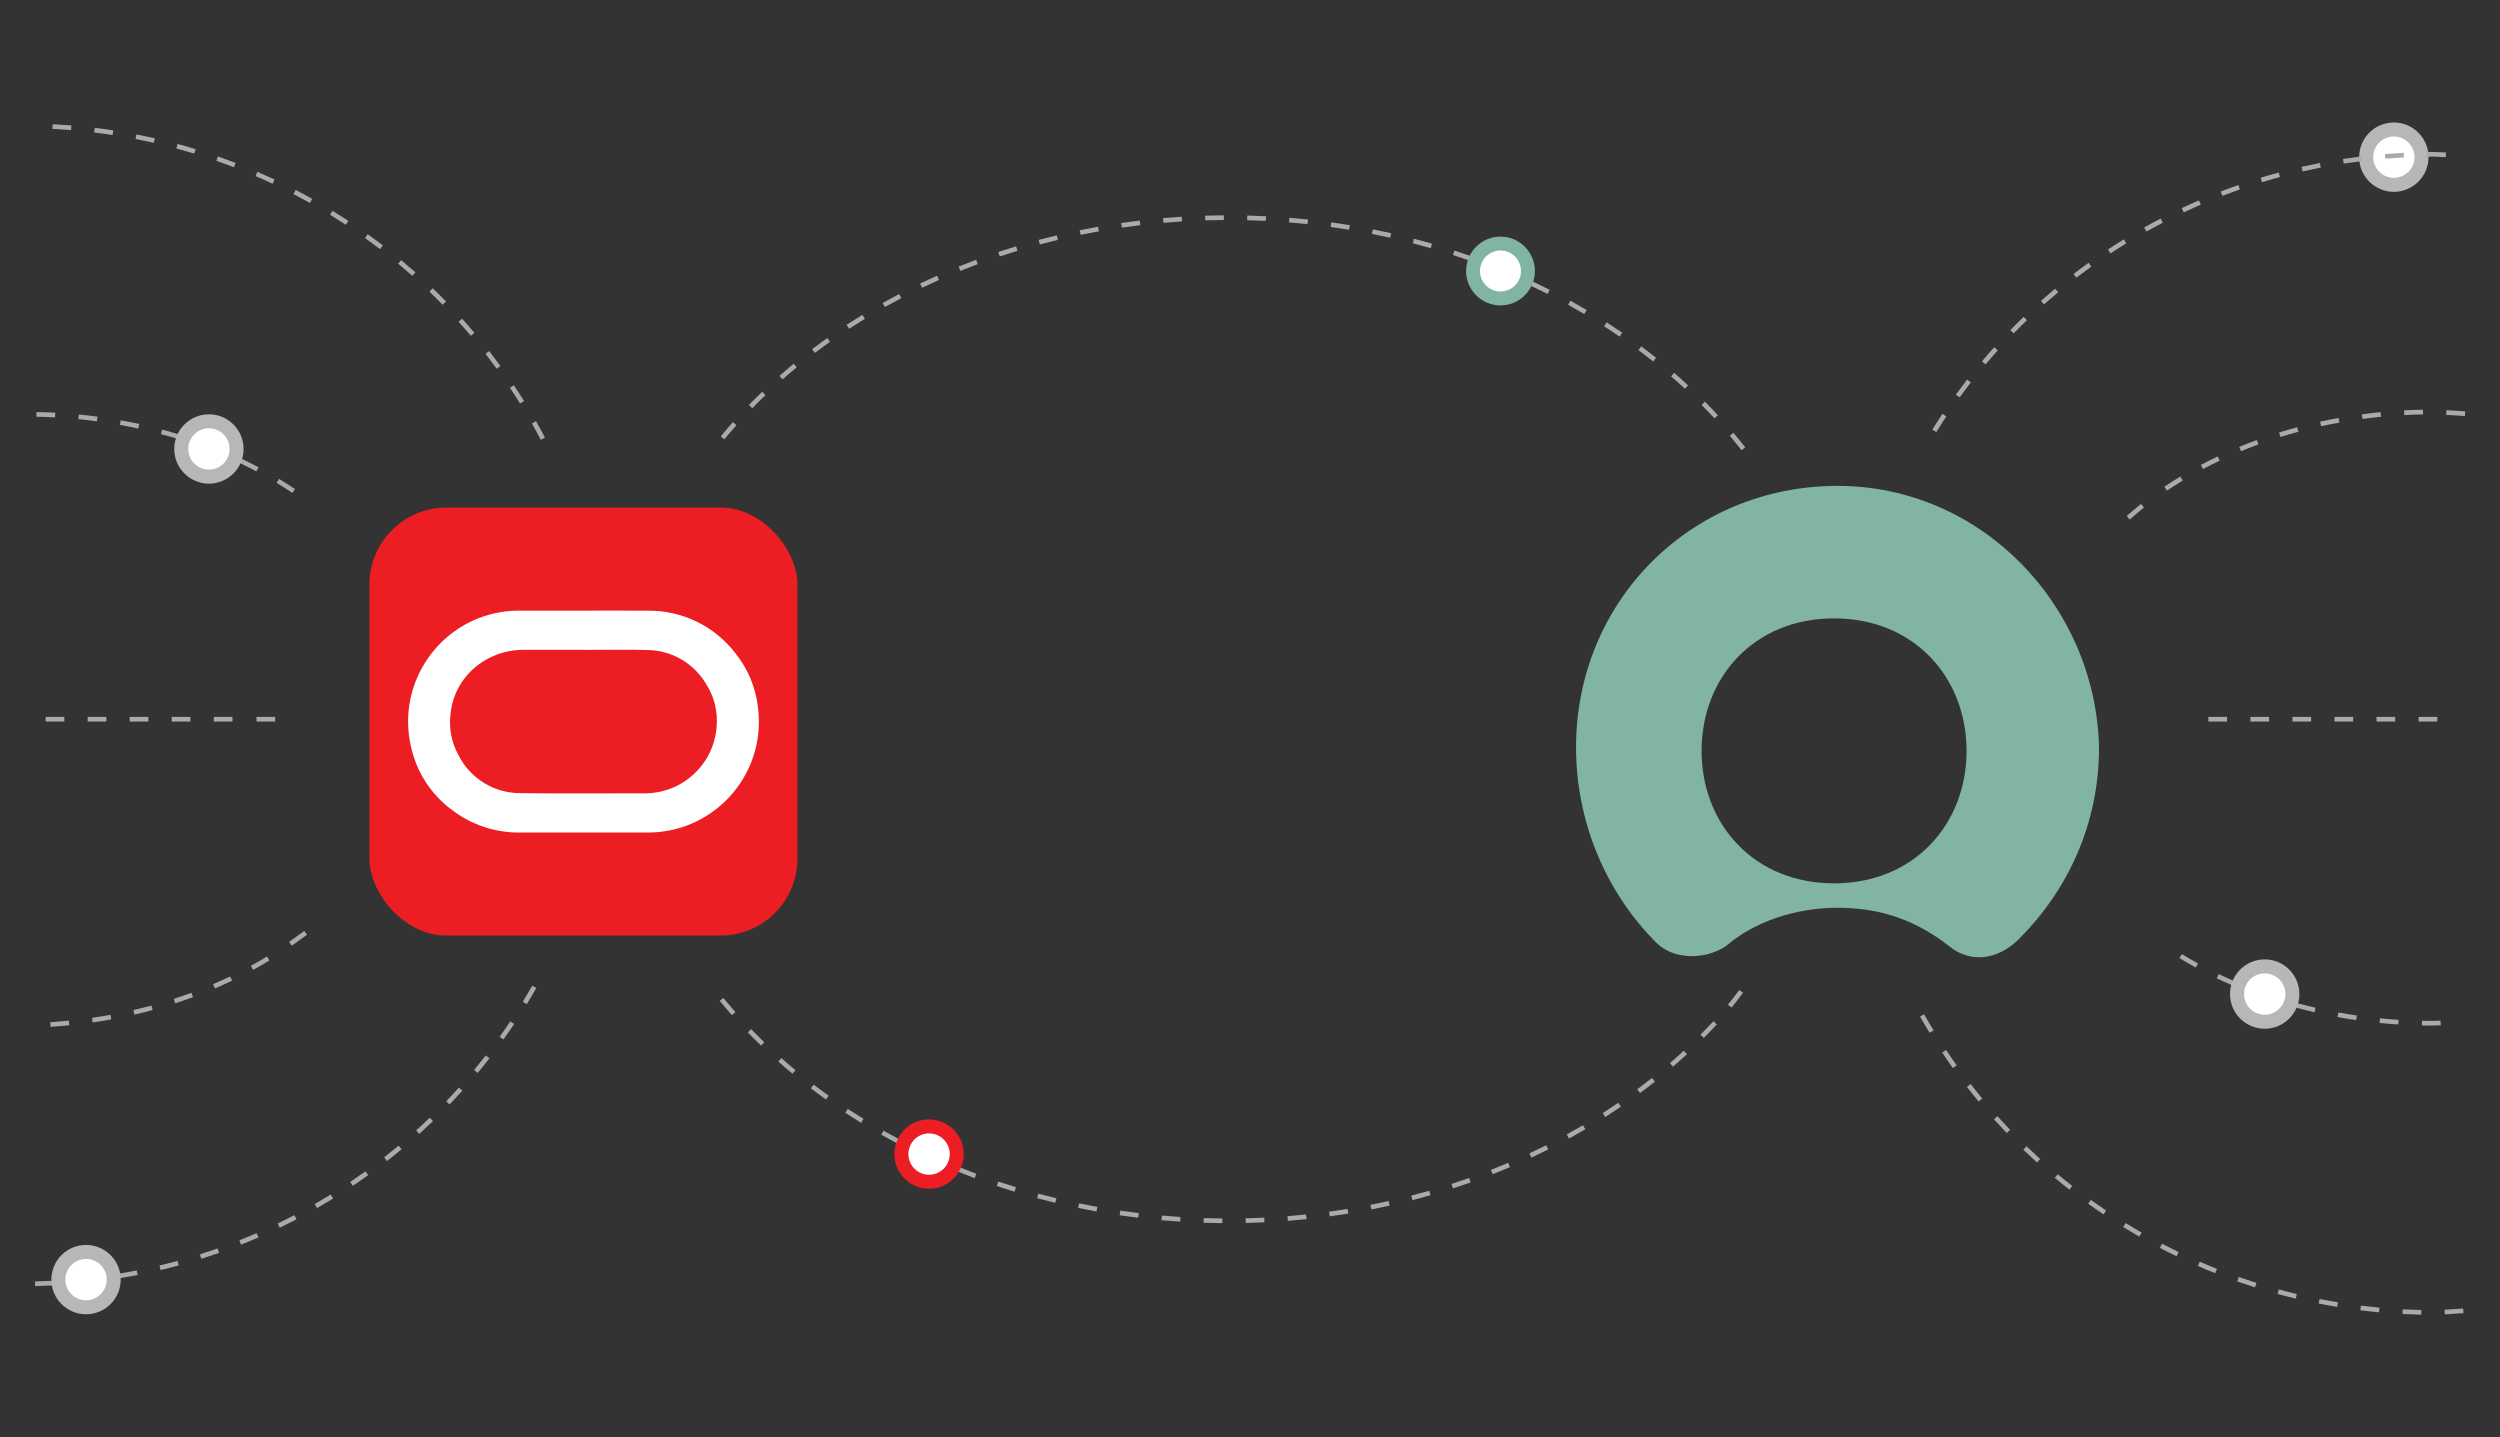
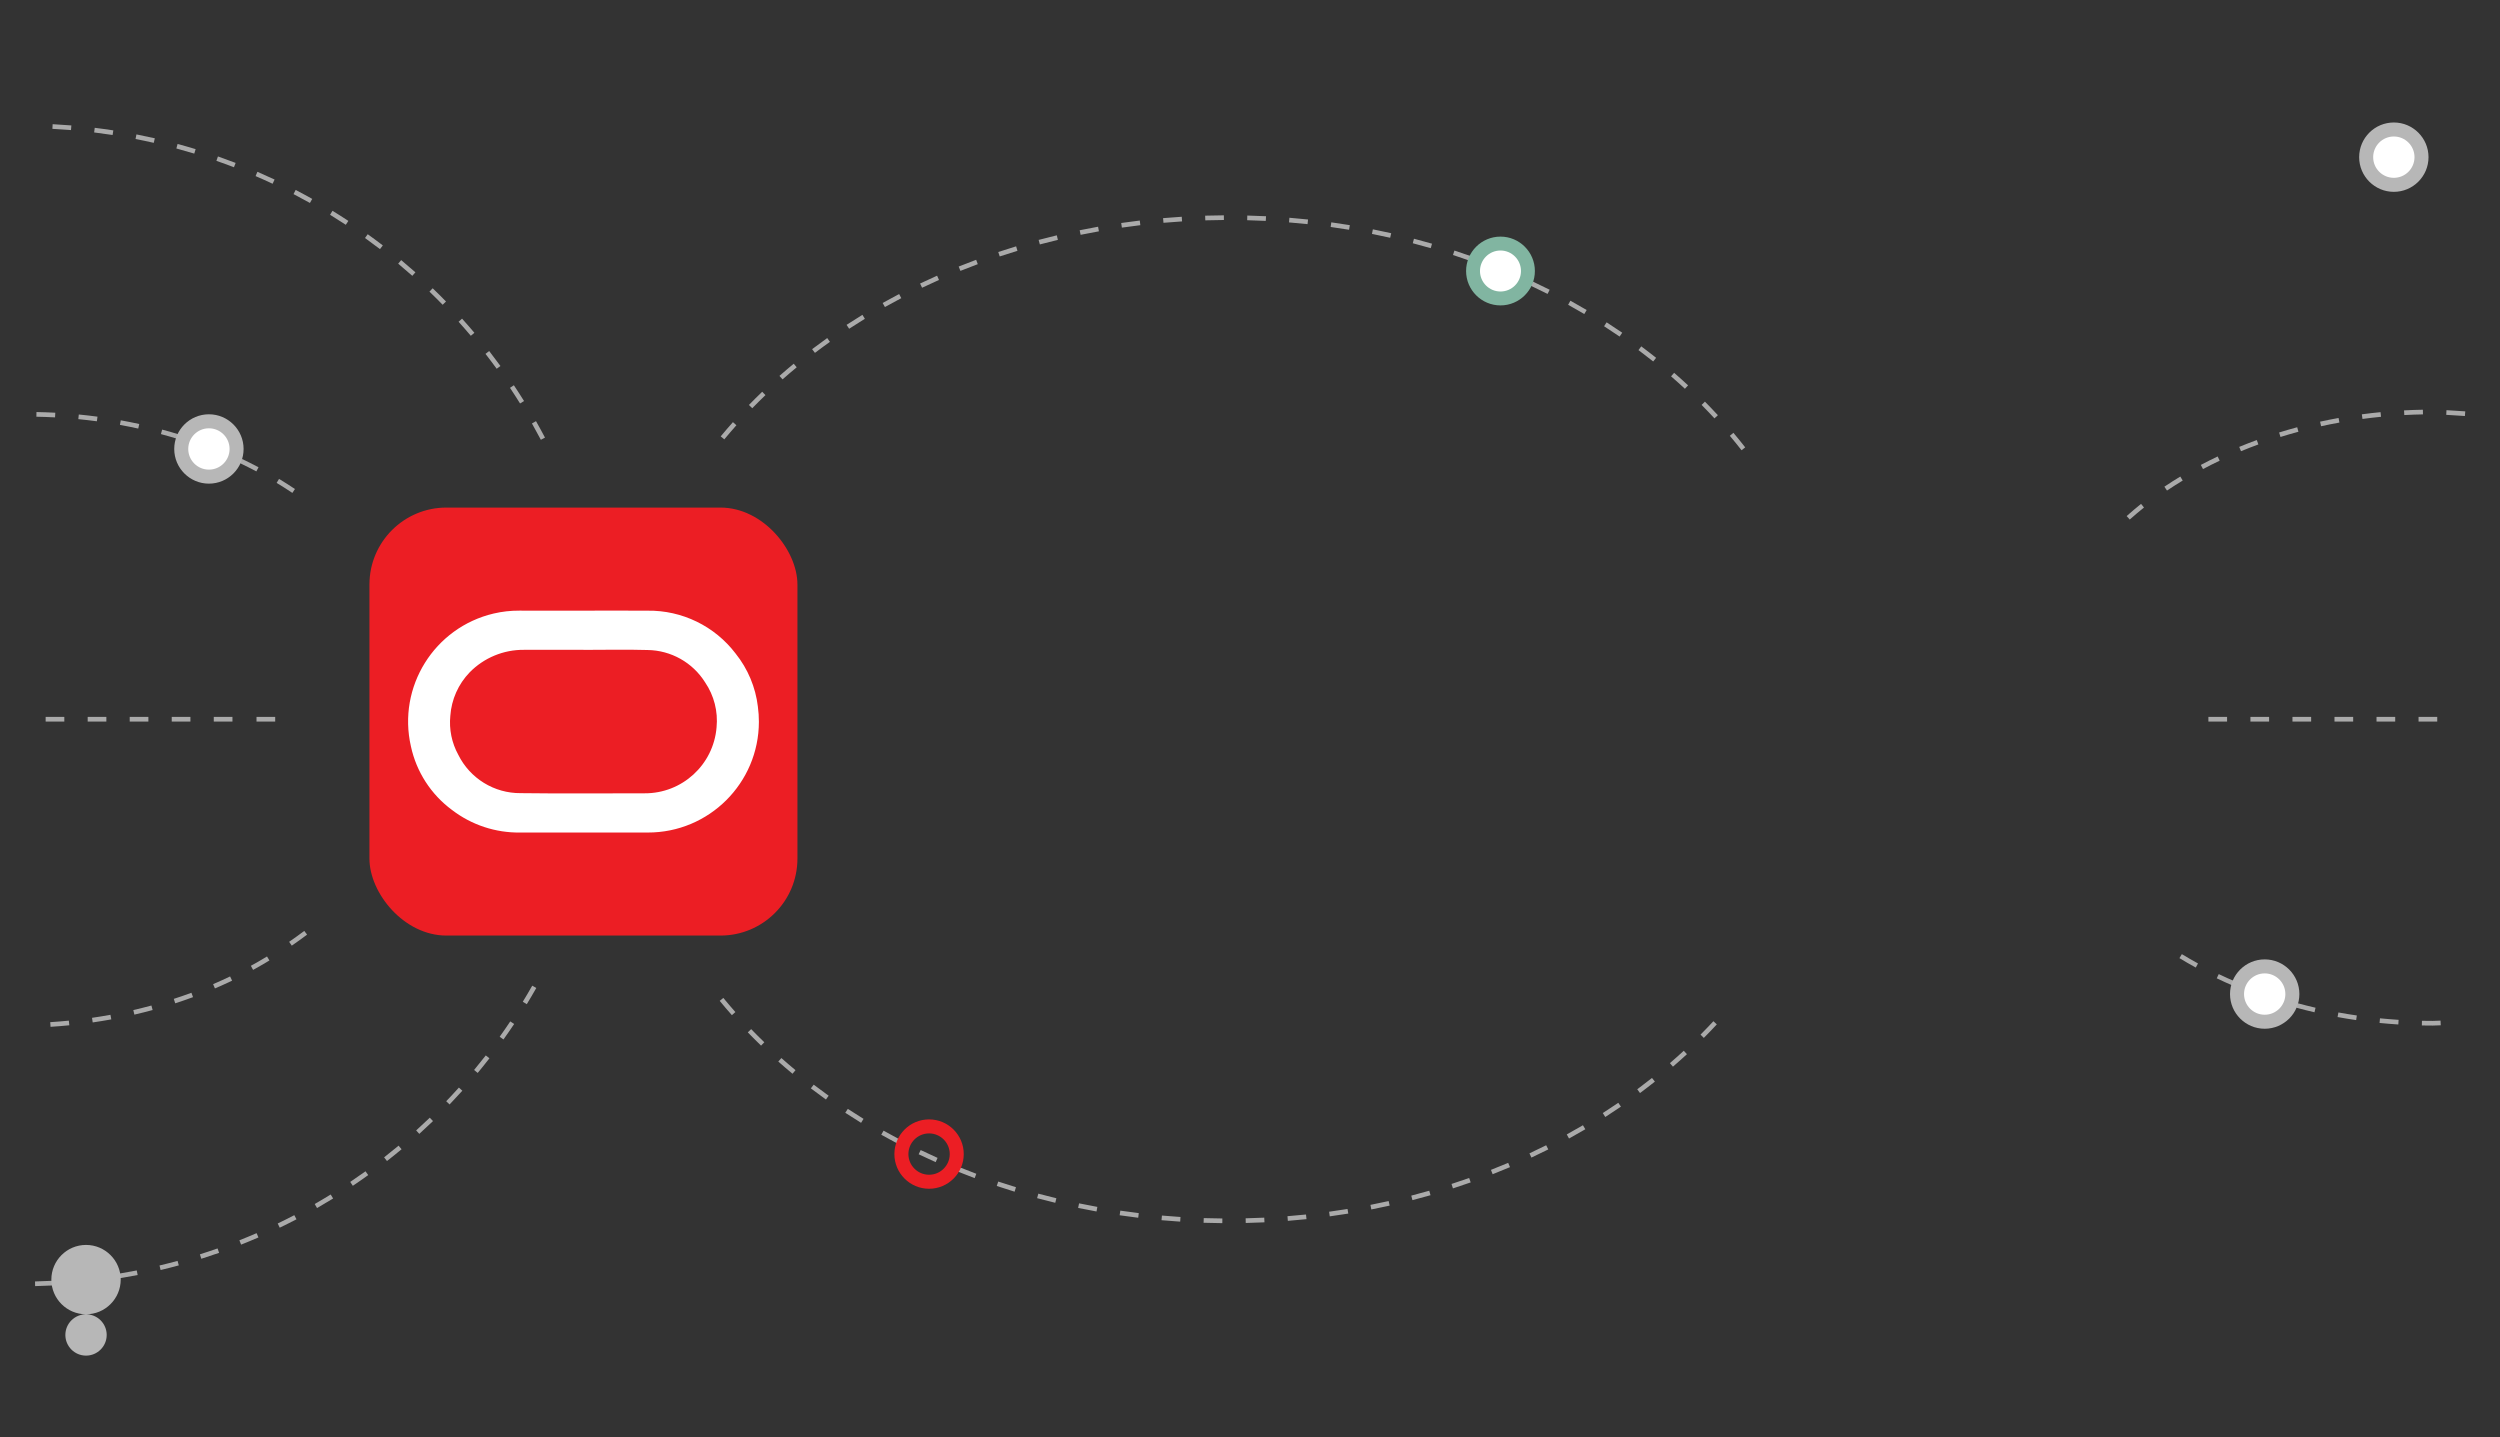
<svg xmlns="http://www.w3.org/2000/svg" id="a" width="1329" height="764" viewBox="0 0 1329 764">
  <rect x="0" y="0" width="1329" height="764" fill="#333333" stroke="none" />
  <path d="M649.786,650.228c-3.331-.027-6.653-.096-9.96-.204l.082-2.481c3.288,.108,6.585,.175,9.897,.202l-.019,2.483Zm12.452-.09l-.058-2.483c3.312-.075,6.609-.19,9.894-.346l.116,2.48c-3.304,.156-6.621,.273-9.952,.348Zm-34.847-.716c-3.324-.213-6.633-.467-9.933-.761l.223-2.473c3.275,.293,6.565,.544,9.87,.756l-.16,2.478Zm57.222-.416l-.194-2.475c3.302-.259,6.587-.56,9.858-.901l.257,2.469c-3.29,.343-6.599,.645-9.921,.907Zm-79.539-1.648c-3.307-.401-6.597-.842-9.872-1.324l.364-2.456c3.251,.479,6.522,.918,9.809,1.316l-.301,2.464Zm101.819-.744l-.335-2.46c3.283-.447,6.544-.935,9.79-1.462l.398,2.45c-3.266,.53-6.551,1.021-9.853,1.471Zm-123.979-2.589c-3.278-.591-6.536-1.222-9.78-1.893l.504-2.43c3.22,.667,6.459,1.294,9.717,1.88l-.441,2.444Zm146.085-1.077l-.475-2.437c3.249-.636,6.478-1.312,9.688-2.028l.538,2.423c-3.229,.721-6.478,1.401-9.751,2.041Zm-168.014-3.538c-3.239-.781-6.456-1.603-9.652-2.465l.645-2.397c3.176,.856,6.374,1.672,9.589,2.448l-.582,2.413Zm189.875-1.412l-.621-2.404c3.21-.827,6.391-1.692,9.552-2.597l.684,2.387c-3.181,.911-6.386,1.783-9.615,2.614Zm-211.496-4.493c-3.186-.974-6.347-1.987-9.489-3.04l.79-2.354c3.118,1.046,6.26,2.053,9.426,3.02l-.727,2.375Zm233.023-1.749l-.761-2.363c3.149-1.016,6.274-2.073,9.373-3.168l.829,2.341c-3.123,1.103-6.267,2.166-9.441,3.19Zm-254.249-5.453c-3.123-1.166-6.216-2.372-9.283-3.617l.931-2.301c3.047,1.236,6.122,2.433,9.22,3.592l-.868,2.325Zm275.359-2.084l-.907-2.312c3.084-1.209,6.136-2.456,9.162-3.741l.97,2.285c-3.045,1.294-6.122,2.55-9.225,3.768Zm-296.102-6.415c-3.04-1.36-6.054-2.759-9.038-4.196l1.077-2.237c2.965,1.426,5.954,2.815,8.975,4.166l-1.013,2.267Zm316.705-2.424l-1.052-2.25c2.999-1.4,5.967-2.839,8.905-4.315l1.115,2.218c-2.958,1.487-5.95,2.935-8.968,4.346Zm-336.872-7.378c-2.948-1.554-5.865-3.145-8.75-4.774l1.222-2.161c2.863,1.617,5.758,3.197,8.687,4.739l-1.159,2.196Zm356.864-2.761l-1.193-2.176c2.9-1.593,5.768-3.223,8.6-4.888l1.261,2.14c-2.856,1.679-5.744,3.321-8.667,4.925Zm-376.337-8.341c-2.841-1.746-5.644-3.531-8.41-5.351l1.363-2.074c2.747,1.807,5.53,3.578,8.347,5.311l-1.3,2.115Zm395.621-3.1l-1.338-2.091c2.788-1.784,5.537-3.603,8.25-5.459l1.401,2.049c-2.732,1.87-5.506,3.704-8.313,5.501Zm-414.306-9.298c-2.711-1.938-5.382-3.914-8.018-5.923l1.508-1.974c2.611,1.994,5.263,3.954,7.955,5.878l-1.445,2.02Zm432.766-3.436l-1.479-1.993c2.652-1.972,5.268-3.98,7.843-6.024l1.542,1.944c-2.594,2.06-5.229,4.085-7.906,6.073Zm-450.532-10.251c-2.565-2.129-5.087-4.293-7.569-6.491l1.649-1.858c2.458,2.181,4.96,4.327,7.506,6.439l-1.586,1.911Zm468.037-3.768l-1.619-1.88c2.497-2.154,4.98-4.369,7.378-6.582l1.683,1.824c-2.417,2.232-4.922,4.466-7.441,6.638Zm-484.753-11.188c-2.405-2.322-4.776-4.694-7.05-7.048l1.784-1.725c2.255,2.334,4.606,4.685,6.992,6.987l-1.726,1.786Zm501.172-4.096l-1.76-1.75c2.323-2.335,4.626-4.734,6.849-7.128l1.818,1.689c-2.24,2.415-4.565,4.834-6.907,7.19Zm-516.688-12.102c-2.204-2.49-4.381-5.043-6.473-7.588l1.92-1.576c2.071,2.521,4.228,5.051,6.41,7.519l-1.857,1.645Zm-4.029-306.096l-1.911-1.583c2.104-2.545,4.291-5.092,6.495-7.568l1.852,1.65c-2.182,2.455-4.347,4.978-6.437,7.501Zm526.362-11.152c-2.213-2.4-4.51-4.805-6.827-7.147l1.765-1.746c2.337,2.363,4.655,4.789,6.885,7.21l-1.823,1.683Zm-511.507-5.393l-1.78-1.731c2.286-2.35,4.665-4.714,7.072-7.027l1.721,1.79c-2.388,2.293-4.747,4.637-7.014,6.967Zm495.804-10.35c-2.41-2.235-4.863-4.436-7.361-6.603l1.629-1.875c2.517,2.185,4.989,4.405,7.419,6.659l-1.687,1.819Zm-479.696-4.986l-1.644-1.862c2.487-2.192,5.016-4.349,7.588-6.471l1.581,1.915c-2.553,2.104-5.062,4.244-7.526,6.418Zm462.836-9.524c-2.57-2.05-5.181-4.066-7.829-6.045l1.484-1.989c2.672,1.995,5.302,4.027,7.892,6.093l-1.547,1.941Zm-445.62-4.567l-1.503-1.977c2.64-2.003,5.317-3.971,8.035-5.903l1.44,2.023c-2.698,1.917-5.356,3.869-7.972,5.857Zm427.747-8.681c-2.711-1.863-5.455-3.69-8.238-5.481l1.343-2.087c2.803,1.804,5.571,3.645,8.301,5.522l-1.406,2.046Zm-409.566-4.143l-1.358-2.078c2.771-1.813,5.579-3.589,8.422-5.33l1.295,2.118c-2.82,1.727-5.608,3.49-8.36,5.29Zm390.806-7.83c-2.829-1.674-5.693-3.311-8.587-4.91l1.198-2.174c2.919,1.611,5.802,3.26,8.655,4.946l-1.266,2.137Zm-371.779-3.714l-1.217-2.164c2.888-1.622,5.806-3.207,8.762-4.753l1.149,2.199c-2.931,1.535-5.831,3.108-8.694,4.718Zm352.257-6.974c-2.936-1.482-5.899-2.929-8.895-4.336l1.057-2.247c3.016,1.418,6.003,2.874,8.958,4.367l-1.12,2.216Zm-332.505-3.283l-1.072-2.239c2.985-1.43,6.003-2.821,9.048-4.175l1.009,2.269c-3.026,1.344-6.02,2.726-8.985,4.145Zm312.327-6.114c-3.023-1.292-6.076-2.547-9.152-3.763l.912-2.309c3.101,1.224,6.173,2.488,9.215,3.789l-.975,2.283Zm-291.952-2.852l-.926-2.303c3.069-1.237,6.168-2.436,9.295-3.595l.863,2.328c-3.108,1.152-6.182,2.343-9.232,3.571Zm271.22-5.256c-3.096-1.102-6.221-2.166-9.368-3.189l.766-2.361c3.171,1.031,6.316,2.102,9.436,3.211l-.834,2.34Zm-250.322-2.421l-.785-2.355c3.142-1.046,6.306-2.052,9.499-3.019l.718,2.376c-3.169,.961-6.313,1.96-9.431,2.998Zm229.125-4.397c-3.159-.912-6.34-1.786-9.545-2.618l.625-2.403c3.224,.838,6.43,1.717,9.608,2.635l-.689,2.386Zm-207.802-1.992l-.64-2.399c3.198-.854,6.42-1.669,9.659-2.443l.577,2.415c-3.22,.769-6.418,1.578-9.596,2.428Zm186.236-3.543c-3.205-.723-6.434-1.406-9.681-2.049l.48-2.435c3.271,.647,6.519,1.335,9.749,2.062l-.548,2.422Zm-164.562-1.563l-.499-2.432c3.244-.664,6.505-1.288,9.785-1.871l.436,2.444c-3.261,.579-6.502,1.2-9.722,1.859Zm142.708-2.692c-3.244-.535-6.507-1.029-9.785-1.483l.339-2.46c3.302,.458,6.585,.955,9.848,1.493l-.403,2.45Zm-120.774-1.138l-.354-2.457c3.275-.475,6.568-.91,9.877-1.303l.291,2.466c-3.285,.391-6.558,.823-9.814,1.295Zm98.706-1.847c-3.273-.348-6.558-.655-9.855-.922l.199-2.474c3.321,.269,6.626,.578,9.918,.927l-.262,2.469Zm-76.586-.716l-.213-2.473c3.295-.287,6.604-.534,9.931-.74l.155,2.478c-3.307,.205-6.597,.45-9.872,.735Zm54.388-1.01c-3.288-.162-6.585-.284-9.894-.366l.063-2.481c3.329,.082,6.645,.205,9.952,.368l-.121,2.479Zm-32.158-.298l-.078-2.481c3.304-.102,6.624-.163,9.952-.184l.015,2.483c-3.309,.021-6.604,.082-9.889,.182Z" style="fill:#aaa;" />
  <path d="M26.866,545.86l-.16-2.478c3.297-.211,6.626-.482,9.894-.808l.247,2.47c-3.297,.328-6.657,.603-9.981,.815Zm22.412-2.333l-.359-2.457c3.275-.475,6.57-1.015,9.797-1.605l.446,2.443c-3.256,.595-6.582,1.139-9.884,1.619Zm22.147-4.155l-.558-2.418c3.205-.741,6.444-1.554,9.625-2.417l.65,2.397c-3.21,.871-6.481,1.692-9.717,2.439Zm21.726-6.011l-.766-2.361c3.149-1.021,6.304-2.114,9.378-3.247l.858,2.33c-3.106,1.144-6.291,2.248-9.47,3.279Zm21.114-7.91l-.98-2.283c3.04-1.301,6.08-2.678,9.036-4.093l1.072,2.239c-2.987,1.43-6.059,2.821-9.128,4.137Zm20.283-9.854l-1.193-2.177c2.914-1.597,5.802-3.265,8.587-4.959l1.29,2.121c-2.817,1.712-5.739,3.4-8.684,5.014Zm20.56-12.887l-1.405-2.046c2.739-1.882,5.445-3.831,8.046-5.796l1.496,1.981c-2.631,1.986-5.368,3.959-8.137,5.861Zm.309-240.681c-2.711-1.818-5.525-3.61-8.362-5.327l1.285-2.124c2.87,1.736,5.717,3.549,8.459,5.389l-1.382,2.062Zm-19.146-11.437c-2.897-1.536-5.879-3.035-8.861-4.455l1.067-2.241c3.016,1.436,6.03,2.951,8.958,4.503l-1.164,2.193Zm-20.198-9.487c-3.028-1.252-6.139-2.463-9.244-3.6l.853-2.331c3.137,1.149,6.279,2.372,9.341,3.637l-.95,2.295Zm-20.991-7.575c-3.142-.976-6.35-1.906-9.533-2.763l.645-2.398c3.215,.866,6.454,1.804,9.625,2.79l-.737,2.371Zm-21.587-5.703c-3.205-.703-6.481-1.357-9.734-1.945l.441-2.443c3.283,.593,6.59,1.253,9.826,1.963l-.533,2.425Zm-21.995-3.87c-3.261-.437-6.577-.821-9.86-1.141l.242-2.47c3.312,.323,6.657,.71,9.947,1.15l-.33,2.461Zm-22.235-2.072c-3.292-.175-6.631-.293-9.923-.353l.044-2.483c3.321,.061,6.689,.18,10.011,.356l-.131,2.479Z" style="fill:#aaa;" />
  <path d="M123.569,383.585h-9.931v-2.483h9.931v2.483Zm-22.344,0h-9.931v-2.483h9.931v2.483Zm-22.344,0h-9.931v-2.483h9.931v2.483Zm-22.344,0h-9.931v-2.483h9.931v2.483Zm-22.344,0h-9.931v-2.483h9.931v2.483Z" style="fill:#aaa;" />
  <path d="M18.669,683.7l-.053-2.482c3.312-.072,6.612-.195,9.899-.369l.131,2.479c-3.312,.175-6.636,.299-9.977,.372Zm22.414-1.274l-.228-2.472c3.3-.304,6.58-.659,9.848-1.064l.305,2.463c-3.292,.408-6.602,.766-9.926,1.072Zm22.276-2.85l-.403-2.45c3.266-.536,6.512-1.123,9.744-1.759l.48,2.435c-3.256,.642-6.532,1.233-9.821,1.774Zm22.016-4.426l-.577-2.415c3.217-.767,6.418-1.584,9.594-2.45l.655,2.395c-3.205,.873-6.43,1.696-9.671,2.469Zm21.638-5.986l-.747-2.368c3.154-.995,6.287-2.04,9.397-3.131l.82,2.343c-3.135,1.099-6.291,2.152-9.47,3.155Zm21.161-7.52l-.916-2.308c3.074-1.218,6.124-2.483,9.147-3.796l.989,2.278c-3.047,1.323-6.122,2.598-9.22,3.826Zm20.535-9.003l-1.077-2.237c2.97-1.43,5.913-2.906,8.827-4.427l1.149,2.201c-2.938,1.533-5.906,3.021-8.9,4.462Zm19.825-10.438l-1.236-2.154c2.863-1.639,5.695-3.323,8.495-5.049l1.304,2.114c-2.825,1.74-5.681,3.436-8.563,5.089Zm19.032-11.832l-1.384-2.061c2.74-1.839,5.445-3.721,8.12-5.645l1.45,2.015c-2.694,1.939-5.423,3.837-8.185,5.691Zm18.154-13.168l-1.527-1.956c2.601-2.032,5.167-4.103,7.698-6.213l1.59,1.907c-2.55,2.127-5.14,4.215-7.761,6.263Zm17.177-14.435l-1.663-1.843c2.449-2.212,4.861-4.463,7.237-6.751l1.721,1.788c-2.395,2.306-4.827,4.575-7.295,6.805Zm16.103-15.636l-1.794-1.718c2.286-2.382,4.531-4.801,6.737-7.255l1.847,1.661c-2.226,2.474-4.49,4.912-6.791,7.313Zm14.944-16.756l-1.911-1.586c2.107-2.541,4.175-5.116,6.202-7.724l1.959,1.523c-2.041,2.63-4.124,5.226-6.25,7.787Zm13.705-17.799l-2.022-1.442c1.92-2.688,3.797-5.407,5.63-8.156l2.066,1.377c-1.847,2.772-3.739,5.513-5.673,8.222Zm12.384-18.752l-2.119-1.293c1.697-2.781,3.387-5.656,5.021-8.547l2.163,1.222c-1.649,2.914-3.353,5.814-5.065,8.618Zm7.487-300.037c-1.535-2.919-3.113-5.811-4.737-8.675l2.158-1.226c1.639,2.887,3.232,5.803,4.776,8.746l-2.196,1.154Zm-11.056-19.302c-1.741-2.801-3.528-5.573-5.358-8.313l2.066-1.378c1.845,2.763,3.646,5.557,5.402,8.381l-2.109,1.31Zm-12.428-18.459c-1.944-2.669-3.925-5.305-5.952-7.909l1.959-1.525c2.041,2.624,4.042,5.282,6,7.972l-2.007,1.462Zm-13.744-17.522c-2.131-2.522-4.298-5.01-6.507-7.462l1.843-1.662c2.228,2.472,4.415,4.98,6.561,7.522l-1.896,1.602Zm-14.969-16.495c-2.308-2.363-4.652-4.69-7.033-6.979l1.721-1.789c2.4,2.308,4.764,4.652,7.087,7.035l-1.775,1.734Zm-16.13-15.384c-2.473-2.192-4.977-4.346-7.518-6.461l1.59-1.908c2.56,2.131,5.084,4.302,7.576,6.511l-1.649,1.858Zm-17.189-14.196c-2.623-2.01-5.278-3.98-7.964-5.908l1.445-2.017c2.711,1.943,5.385,3.929,8.027,5.954l-1.508,1.971Zm-18.176-12.933c-2.759-1.818-5.55-3.594-8.369-5.326l1.3-2.115c2.844,1.746,5.654,3.535,8.437,5.368l-1.367,2.073Zm-19.056-11.604c-2.885-1.616-5.794-3.188-8.733-4.715l1.144-2.203c2.963,1.539,5.896,3.123,8.801,4.751l-1.212,2.166Zm-19.856-10.212c-2.992-1.406-6.01-2.765-9.053-4.079l.984-2.279c3.067,1.323,6.11,2.694,9.126,4.11l-1.057,2.248Zm-20.542-8.766c-3.086-1.188-6.197-2.328-9.329-3.42l.82-2.344c3.157,1.101,6.291,2.251,9.402,3.448l-.892,2.317Zm-21.093-7.262c-3.152-.96-6.325-1.872-9.518-2.734l.645-2.397c3.222,.869,6.42,1.789,9.596,2.756l-.723,2.375Zm-21.532-5.722c-3.21-.732-6.439-1.415-9.688-2.047l.475-2.437c3.273,.638,6.532,1.326,9.766,2.063l-.553,2.421Zm-21.883-4.172c-3.254-.502-6.522-.953-9.809-1.353l.301-2.464c3.312,.404,6.609,.858,9.887,1.364l-.378,2.454Zm-22.123-2.609c-3.28-.27-6.573-.489-9.882-.658l.126-2.479c3.334,.17,6.655,.39,9.96,.662l-.204,2.474Z" style="fill:#aaa;" />
  <g>
    <circle cx="45.733" cy="680.237" r="14.712" style="fill:#fff;" />
-     <path d="M45.733,698.673c-10.166,0-18.436-8.27-18.436-18.436s8.27-18.436,18.436-18.436,18.436,8.27,18.436,18.436-8.27,18.436-18.436,18.436Zm0-29.424c-6.059,0-10.988,4.929-10.988,10.988s4.929,10.988,10.988,10.988,10.988-4.929,10.988-10.988-4.929-10.988-10.988-10.988Z" style="fill:#b7b7b7;" />
+     <path d="M45.733,698.673c-10.166,0-18.436-8.27-18.436-18.436s8.27-18.436,18.436-18.436,18.436,8.27,18.436,18.436-8.27,18.436-18.436,18.436Zc-6.059,0-10.988,4.929-10.988,10.988s4.929,10.988,10.988,10.988,10.988-4.929,10.988-10.988-4.929-10.988-10.988-10.988Z" style="fill:#b7b7b7;" />
  </g>
  <g>
    <circle cx="111.058" cy="238.671" r="14.712" style="fill:#fff;" />
    <path d="M111.058,257.107c-10.166,0-18.436-8.27-18.436-18.436s8.27-18.436,18.436-18.436,18.436,8.27,18.436,18.436-8.27,18.436-18.436,18.436Zm0-29.424c-6.059,0-10.988,4.929-10.988,10.988s4.929,10.988,10.988,10.988,10.988-4.929,10.988-10.988-4.929-10.988-10.988-10.988Z" style="fill:#b7b7b7;" />
  </g>
  <path d="M1295.634,383.585h-9.931v-2.483h9.931v2.483Zm-22.344,0h-9.931v-2.483h9.931v2.483Zm-22.344,0h-9.931v-2.483h9.931v2.483Zm-22.344,0h-9.931v-2.483h9.931v2.483Zm-22.344,0h-9.931v-2.483h9.931v2.483Zm-22.344,0h-9.931v-2.483h9.931v2.483Z" style="fill:#aaa;" />
  <g>
    <circle cx="1272.563" cy="83.549" r="14.712" style="fill:#fff;" />
    <path d="M1272.563,101.984c-10.166,0-18.436-8.27-18.436-18.436s8.27-18.436,18.436-18.436,18.436,8.27,18.436,18.436-8.27,18.436-18.436,18.436Zm0-29.424c-6.059,0-10.988,4.929-10.988,10.988s4.929,10.988,10.988,10.988,10.988-4.929,10.988-10.988-4.929-10.988-10.988-10.988Z" style="fill:#b7b7b7;" />
  </g>
  <path d="M1293.197,545.196c-1.944,0-3.848-.019-5.744-.057l.049-2.483c1.911,.038,3.826,.058,5.748,.058,1.363-.043,2.757-.093,4.141-.152l.107,2.48c-1.394,.059-2.798,.11-4.209,.154h-.092Zm-18.256-.581c-3.319-.212-6.677-.486-9.981-.815l.247-2.47c3.273,.326,6.602,.598,9.894,.807l-.16,2.478Zm-22.412-2.333c-3.302-.48-6.628-1.025-9.884-1.619l.446-2.443c3.227,.59,6.522,1.13,9.797,1.605l-.359,2.457Zm-22.147-4.155c-3.237-.747-6.507-1.568-9.717-2.439l.65-2.397c3.181,.863,6.42,1.677,9.625,2.417l-.558,2.418Zm-21.726-6.011c-3.178-1.031-6.364-2.134-9.47-3.279l.858-2.33c3.074,1.133,6.228,2.226,9.378,3.247l-.766,2.361Zm-21.114-7.91c-3.069-1.315-6.141-2.707-9.128-4.137l1.072-2.239c2.955,1.415,5.996,2.792,9.036,4.093l-.98,2.283Zm-20.278-9.853c-2.946-1.615-5.867-3.302-8.684-5.014l1.29-2.121c2.786,1.694,5.673,3.362,8.587,4.959l-1.193,2.177Zm-15.296-253.567l-1.382-2.062c2.74-1.838,5.586-3.651,8.459-5.389l1.285,2.124c-2.841,1.719-5.654,3.511-8.362,5.328Zm-19.802,15.403l-1.645-1.859c2.469-2.187,5.048-4.365,7.663-6.472l1.557,1.933c-2.586,2.083-5.134,4.235-7.575,6.397Zm38.948-26.841l-1.164-2.193c2.929-1.553,5.942-3.067,8.958-4.503l1.067,2.241c-2.982,1.421-5.964,2.92-8.861,4.455Zm20.196-9.487l-.95-2.295c3.062-1.264,6.204-2.488,9.341-3.637l.853,2.331c-3.106,1.137-6.216,2.349-9.244,3.6Zm20.991-7.575l-.737-2.371c3.171-.986,6.41-1.924,9.625-2.79l.645,2.398c-3.183,.857-6.391,1.787-9.533,2.763Zm21.587-5.703l-.533-2.425c3.237-.71,6.544-1.37,9.826-1.963l.441,2.443c-3.254,.588-6.529,1.242-9.734,1.945Zm21.995-3.87l-.33-2.461c3.29-.441,6.636-.828,9.947-1.15l.242,2.47c-3.283,.32-6.599,.704-9.86,1.141Zm54.453-1.558c-3.266-.25-6.57-.458-9.918-.625l.121-2.479c3.372,.167,6.701,.378,9.986,.628l-.189,2.475Zm-32.218-.514l-.131-2.479c3.321-.176,6.689-.296,10.011-.356l.044,2.483c-3.292,.059-6.631,.178-9.923,.353Z" style="fill:#aaa;" />
  <g>
    <circle cx="1203.915" cy="528.447" r="14.712" style="fill:#fff;" />
    <path d="M1203.915,546.882c-10.166,0-18.436-8.27-18.436-18.436s8.27-18.436,18.436-18.436,18.436,8.27,18.436,18.436-8.27,18.436-18.436,18.436Zm0-29.424c-6.059,0-10.988,4.929-10.988,10.988s4.929,10.988,10.988,10.988,10.988-4.929,10.988-10.988-4.929-10.988-10.988-10.988Z" style="fill:#b7b7b7;" />
  </g>
  <path d="M925.802,239.35c-2.017-2.582-4.112-5.164-6.228-7.673l1.901-1.6c2.134,2.533,4.248,5.138,6.282,7.744l-1.954,1.529Z" style="fill:#aaa;" />
  <g style="isolation:isolate;">
-     <circle cx="493.894" cy="613.508" r="14.712" style="fill:#fff;" />
    <path d="M493.894,631.944c-10.166,0-18.436-8.27-18.436-18.436s8.27-18.436,18.436-18.436,18.436,8.27,18.436,18.436-8.27,18.436-18.436,18.436Zm0-29.424c-6.059,0-10.988,4.929-10.988,10.988s4.929,10.988,10.988,10.988,10.988-4.929,10.988-10.988-4.929-10.988-10.988-10.988Z" style="fill:#ec1e24;" />
  </g>
  <g>
    <circle cx="797.657" cy="144.068" r="14.592" style="fill:#fff;" />
    <path d="M797.657,162.354c-10.083,0-18.285-8.202-18.285-18.285s8.202-18.286,18.285-18.286,18.285,8.203,18.285,18.286-8.202,18.285-18.285,18.285Zm0-29.184c-6.009,0-10.898,4.89-10.898,10.899s4.889,10.898,10.898,10.898,10.898-4.889,10.898-10.898-4.889-10.899-10.898-10.899Z" style="fill:#81b5a1;" />
  </g>
-   <path d="M1287.123,698.887c-3.341-.073-6.665-.198-9.977-.373l.131-2.479c3.288,.174,6.585,.297,9.899,.369l-.053,2.483Zm12.515-.171l-.131-2.479c3.326-.172,6.624-.381,9.894-.627l.184,2.475c-3.29,.247-6.607,.457-9.947,.63Zm-34.931-1.103c-3.324-.306-6.633-.664-9.926-1.072l.305-2.463c3.268,.405,6.548,.76,9.848,1.064l-.228,2.472Zm-22.276-2.85c-3.29-.541-6.565-1.132-9.821-1.774l.48-2.435c3.232,.636,6.478,1.223,9.744,1.759l-.403,2.45Zm-22.014-4.425c-3.241-.773-6.466-1.597-9.671-2.469l.655-2.395c3.176,.866,6.376,1.683,9.594,2.45l-.577,2.415Zm-21.641-5.987c-3.178-1.003-6.335-2.055-9.47-3.155l.82-2.343c3.111,1.091,6.243,2.135,9.397,3.131l-.747,2.368Zm-21.161-7.52c-3.098-1.228-6.173-2.503-9.22-3.826l.989-2.278c3.023,1.312,6.073,2.577,9.147,3.796l-.916,2.308Zm-20.535-9.003c-2.994-1.441-5.962-2.929-8.9-4.462l1.149-2.201c2.914,1.521,5.857,2.997,8.827,4.427l-1.077,2.237Zm-19.825-10.438c-2.883-1.653-5.739-3.349-8.563-5.089l1.304-2.114c2.8,1.726,5.632,3.409,8.495,5.049l-1.236,2.154Zm-19.032-11.831c-2.761-1.854-5.491-3.752-8.185-5.691l1.45-2.015c2.674,1.923,5.38,3.805,8.12,5.645l-1.384,2.061Zm-18.157-13.168c-2.621-2.047-5.21-4.136-7.761-6.263l1.59-1.907c2.531,2.111,5.096,4.182,7.698,6.213l-1.527,1.956Zm-17.172-14.436c-2.468-2.231-4.9-4.499-7.295-6.805l1.721-1.788c2.376,2.288,4.788,4.539,7.237,6.751l-1.663,1.843Zm-16.106-15.635c-2.301-2.401-4.565-4.839-6.791-7.313l1.847-1.661c2.206,2.454,4.451,4.873,6.737,7.255l-1.794,1.718Zm-14.944-16.756c-2.126-2.561-4.209-5.157-6.25-7.787l1.959-1.523c2.027,2.608,4.095,5.184,6.202,7.724l-1.911,1.586Zm-13.705-17.799c-1.935-2.709-3.826-5.45-5.673-8.222l2.066-1.377c1.833,2.75,3.709,5.469,5.63,8.156l-2.022,1.442Zm-12.384-18.752c-1.712-2.804-3.416-5.704-5.065-8.618l2.163-1.222c1.634,2.89,3.324,5.766,5.021,8.547l-2.119,1.293Zm3.569-319.338l-2.109-1.31c1.755-2.825,3.557-5.619,5.402-8.381l2.066,1.378c-1.831,2.741-3.617,5.512-5.358,8.313Zm12.428-18.459l-2.007-1.462c1.959-2.689,3.959-5.347,6-7.972l1.959,1.525c-2.027,2.604-4.008,5.24-5.952,7.909Zm13.744-17.523l-1.896-1.602c2.146-2.542,4.332-5.05,6.561-7.522l1.843,1.662c-2.209,2.453-4.376,4.94-6.507,7.462Zm14.969-16.495l-1.775-1.734c2.323-2.383,4.686-4.728,7.087-7.035l1.721,1.789c-2.381,2.289-4.725,4.616-7.033,6.979Zm16.13-15.383l-1.649-1.858c2.492-2.209,5.016-4.38,7.576-6.511l1.59,1.908c-2.541,2.115-5.045,4.269-7.518,6.461Zm17.189-14.196l-1.508-1.97c2.643-2.026,5.317-4.012,8.027-5.956l1.445,2.017c-2.686,1.928-5.341,3.898-7.964,5.908Zm18.174-12.933l-1.367-2.073c2.783-1.833,5.593-3.623,8.437-5.368l1.3,2.115c-2.82,1.732-5.61,3.508-8.369,5.326Zm19.061-11.605l-1.212-2.166c2.905-1.628,5.838-3.212,8.801-4.751l1.144,2.203c-2.938,1.527-5.848,3.099-8.733,4.715Zm19.851-10.212l-1.057-2.248c3.016-1.417,6.059-2.787,9.126-4.11l.984,2.279c-3.043,1.313-6.061,2.673-9.053,4.079Zm20.542-8.766l-.892-2.317c3.111-1.198,6.245-2.348,9.402-3.448l.82,2.344c-3.132,1.092-6.243,2.232-9.329,3.42Zm21.095-7.262l-.723-2.375c3.176-.967,6.374-1.887,9.596-2.756l.645,2.397c-3.193,.863-6.367,1.774-9.518,2.734Zm21.532-5.723l-.553-2.421c3.237-.737,6.493-1.425,9.766-2.063l.475,2.437c-3.249,.633-6.481,1.316-9.688,2.047Zm21.883-4.172l-.378-2.454c3.278-.505,6.575-.96,9.887-1.364l.301,2.464c-3.288,.4-6.556,.851-9.809,1.353Zm22.123-2.608l-.204-2.474c3.304-.272,6.626-.493,9.96-.662l.126,2.479c-3.309,.169-6.602,.388-9.882,.658Zm32.112-.792c-2.005-.106-4.017-.199-6.042-.279-1.241,.001-2.529,.009-3.816,.025l-.029-2.483c1.297-.016,2.594-.024,3.894-.024,2.083,.081,4.109,.174,6.124,.281l-.131,2.479Z" style="fill:#aaa;" />
  <g>
    <rect x="196.396" y="269.825" width="227.522" height="227.522" rx="40.914" ry="40.914" style="fill:#ec1e24;" />
    <path d="M402.897,375.689c-1.228-10.334-5.325-20.118-11.828-28.243-11.103-14.6-28.475-23.065-46.816-22.812-11.352-.076-22.703-.014-34.056-.014s-22.723,.017-34.084-.009c-4.596-.032-9.178,.483-13.653,1.532-31.607,7.436-51.272,39.007-44.009,70.654,2.922,13.53,10.675,25.53,21.807,33.756,10.405,7.986,23.204,12.222,36.32,12.021,22.592-.029,45.185-.029,67.779,0,32.558,.067,59.006-26.273,59.073-58.831,.005-2.693-.173-5.383-.536-8.051l.004-.002Zm-21.972,10.993c-1.642,19.892-18.328,35.163-38.288,35.04-21.95-.025-43.904,.216-65.85-.087-14.047,.113-26.925-7.807-33.161-20.394-3.479-6.325-4.955-13.558-4.233-20.741,.61-8.641,4.233-16.794,10.239-23.038,7.619-7.794,18.093-12.134,28.991-12.015,10.514,.018,21.029,.018,31.543,0v.029c11.351,0,22.709-.258,34.05,.068,12.466,.158,23.998,6.635,30.619,17.198,4.766,7.021,6.92,15.49,6.089,23.934v.004Z" style="fill:#fff;" />
  </g>
  <rect x="136.363" y="381.103" width="9.931" height="2.483" style="fill:#aaa;" />
-   <path d="M920.476,535.645l-1.933-1.558c2.067-2.564,4.109-5.189,6.072-7.801l1.984,1.491c-1.977,2.635-4.038,5.282-6.123,7.868Z" style="fill:#aaa;" />
  <g id="b">
-     <path d="M976.839,258.293c-77.845,0-139.01,61.164-139.01,139.01,0,40.776,16.681,77.845,42.63,103.794,9.267,9.267,25.948,9.267,37.069,1.853,14.828-12.974,37.069-20.388,59.311-20.388,24.095,0,42.63,7.414,59.311,20.388,11.121,9.267,25.948,7.414,37.069-3.707,25.948-25.948,42.63-61.164,42.63-101.94-1.853-75.992-63.018-139.01-139.01-139.01m-1.853,211.295c-42.63,0-70.432-31.509-70.432-70.431s27.802-70.431,70.432-70.431,70.432,31.509,70.432,70.431-27.802,70.431-70.432,70.431" style="fill:#81b5a1; fill-rule:evenodd;" />
-   </g>
+     </g>
</svg>